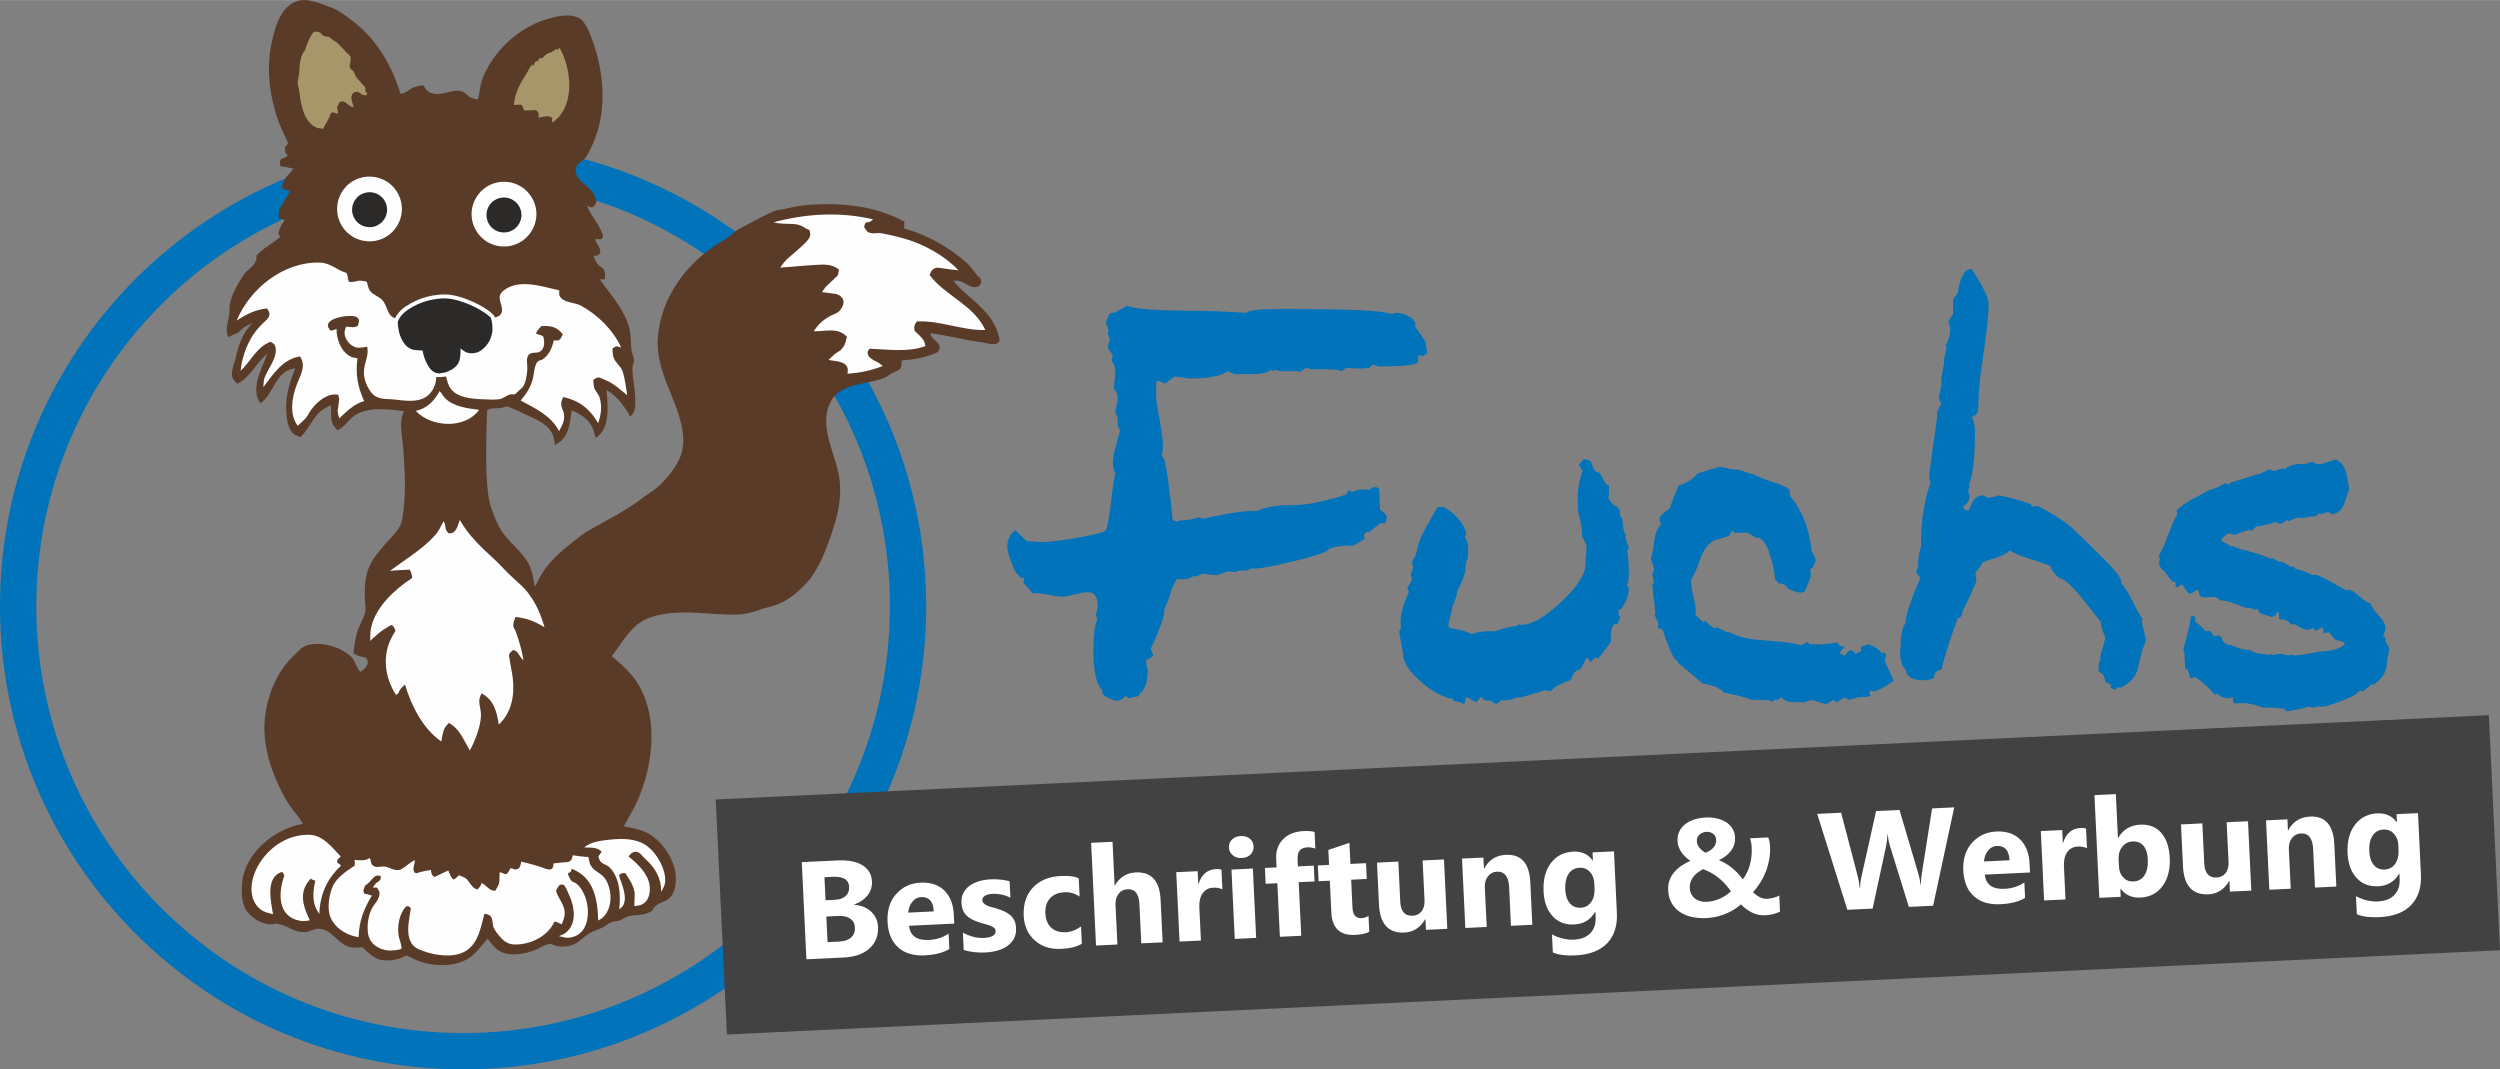
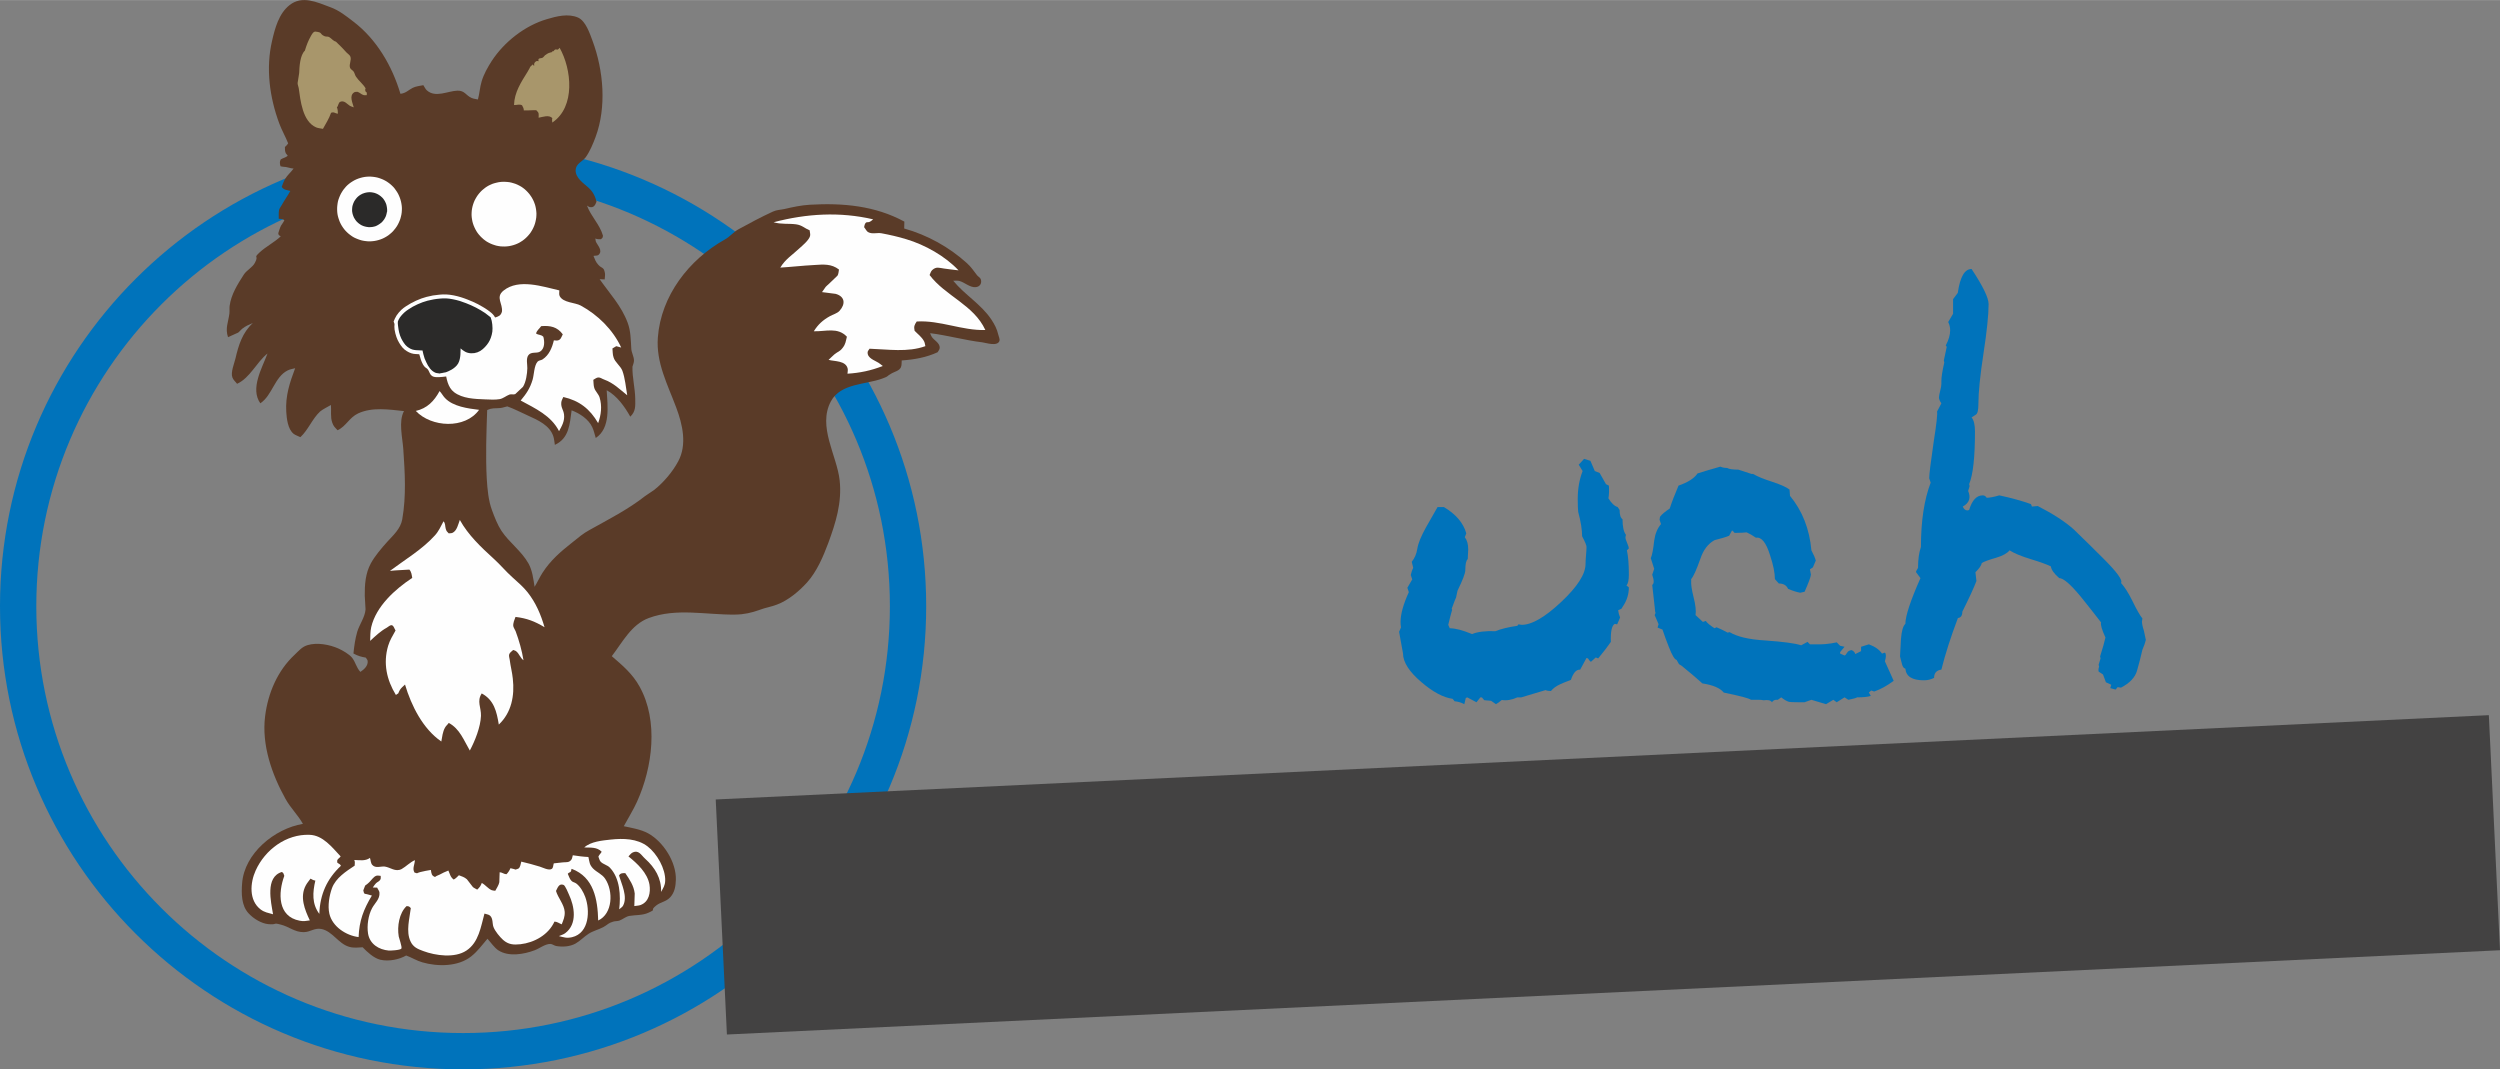
<svg xmlns="http://www.w3.org/2000/svg" xml:space="preserve" width="7.38cm" height="3.157cm" version="1.1" style="shape-rendering:geometricPrecision; text-rendering:geometricPrecision; image-rendering:optimizeQuality; fill-rule:evenodd; clip-rule:evenodd" viewBox="0 0 73751 31544">
  <rect x="0" y="0" width="73751" height="31544" fill="#808080" stroke="none" />
  <defs>
    <style type="text/css">
   
    .str0 {stroke:#2B2A29;stroke-width:76.148}
    .fil4 {fill:#FEFEFE}
    .fil1 {fill:#434242}
    .fil5 {fill:#2B2A29}
    .fil3 {fill:#A8966B}
    .fil2 {fill:#5A3B28}
    .fil0 {fill:#0073BB;fill-rule:nonzero}
    .fil6 {fill:white;fill-rule:nonzero}
   
  </style>
  </defs>
  <g id="Ebene_x0020_1">
    <path class="fil0" d="M13662 4221c3772,0 7187,1529 9659,4001 2473,2472 4002,5888 4002,9660 0,3773 -1529,7188 -4002,9661 -2472,2472 -5887,4001 -9659,4001 -3773,0 -7188,-1529 -9660,-4001 -2473,-2473 -4002,-5888 -4002,-9661 0,-3772 1529,-7188 4002,-9660 2472,-2472 5887,-4001 9660,-4001zm8903 4758c-2279,-2278 -5427,-3687 -8903,-3687 -3477,0 -6625,1409 -8903,3687 -2278,2279 -3688,5427 -3688,8903 0,3477 1410,6625 3688,8903 2278,2279 5426,3688 8903,3688 3476,0 6624,-1409 8903,-3688 2278,-2278 3687,-5426 3687,-8903 0,-3476 -1409,-6624 -3687,-8903z" />
    <polygon class="fil1" points="21114,23582 73422,21095 73751,28030 21444,30516 " />
    <path class="fil2" d="M28120 8279c60,3 124,-9 183,7 156,40 316,206 492,181 122,-16 178,-125 137,-235 -17,-47 -73,-71 -108,-114 -97,-126 -181,-252 -302,-360 -525,-474 -1163,-827 -1848,-1020l5 -203c-866,-470 -1817,-554 -2787,-498 -260,16 -495,67 -744,125 -136,30 -223,21 -353,80 -340,157 -683,339 -1013,521 -139,76 -260,225 -398,299 -1062,595 -1884,1661 -1977,2889 -57,748 290,1392 542,2070 184,489 327,1092 58,1587 -164,308 -434,626 -709,843 0,0 -264,178 -264,178 -500,395 -1084,691 -1639,1001 -186,99 -348,237 -510,368 -337,265 -644,528 -879,894 -86,133 -152,282 -235,416 -39,-234 -63,-475 -180,-687 -207,-370 -571,-620 -800,-967 -111,-168 -207,-413 -275,-600 -108,-285 -137,-628 -156,-928 -37,-673 -11,-1359 12,-2031 153,-72 222,-44 391,-61 69,-7 136,-35 203,-48 214,76 412,185 620,276 276,126 626,279 735,599 30,84 31,174 48,260 420,-193 439,-610 494,-1018 233,86 503,260 611,501 48,97 66,211 101,314 443,-291 349,-948 323,-1409 304,166 529,481 696,780 161,-155 149,-308 146,-531 -6,-320 -90,-627 -82,-942 16,-63 46,-122 45,-185 -3,-122 -76,-234 -80,-354 -16,-259 -14,-510 -107,-760 -185,-497 -527,-856 -826,-1283l149 6c2,-63 17,-123 7,-187 -37,-191 -79,-117 -195,-244 -80,-86 -99,-158 -143,-262 52,-13 114,2 152,-33 133,-125 -36,-283 -82,-389 -11,-31 -8,-62 -15,-92 56,27 105,20 165,22 44,-41 57,-42 59,-108 -98,-336 -350,-559 -471,-885 27,16 48,34 74,42 128,35 176,-66 208,-161 -47,-174 -108,-291 -242,-414 -144,-128 -378,-282 -375,-509 8,-198 191,-247 292,-376 123,-164 226,-414 296,-603 330,-886 236,-1968 -91,-2845 -79,-211 -200,-579 -422,-679 -290,-129 -638,-40 -923,46 -649,190 -1262,672 -1630,1238 -114,178 -236,394 -295,599 -53,174 -60,356 -109,532 -62,-15 -127,-18 -186,-45 -172,-74 -200,-220 -416,-215 -284,7 -651,222 -906,-11 -43,-39 -68,-99 -102,-151 -98,18 -229,35 -318,81 -137,73 -195,154 -358,174 -243,-821 -702,-1607 -1387,-2130 -226,-173 -420,-331 -687,-428 -392,-147 -829,-351 -1198,-58 -315,248 -430,683 -515,1054 -188,807 -74,1669 215,2443 74,198 182,383 260,581 -23,38 -60,77 -96,107 -2,61 0,131 28,187 16,25 43,45 54,73 -59,54 -137,62 -205,106 -37,64 -28,133 -7,202 53,16 110,16 164,23 79,13 141,42 222,44 -79,112 -182,192 -250,307 -45,75 -71,155 -100,234 54,90 157,93 253,121 -78,144 -174,271 -252,415 -27,50 -66,93 -80,146 -16,84 -6,171 -9,259 46,1 135,9 166,42 -24,56 -65,109 -99,161 -31,57 -61,165 -80,221 -2,53 25,68 73,94 -192,180 -435,299 -627,477 -202,190 -3,59 -139,309 -66,129 -242,215 -323,341 -182,283 -376,587 -420,928 -8,73 2,146 -6,220 -33,263 -130,435 -41,700 0,0 300,-135 300,-135 42,-31 72,-77 114,-110 116,-90 176,-109 318,-172 -311,289 -421,651 -514,1052 -34,141 -145,406 -90,552 25,74 92,125 139,189 386,-177 567,-629 898,-894 -160,431 -519,1035 -212,1469 354,-236 418,-773 804,-969 70,-36 149,-45 223,-66 -162,434 -289,812 -262,1284 13,199 43,511 218,652 58,44 132,64 199,98 237,-221 346,-537 580,-756 55,-52 271,-165 321,-193 14,172 -20,352 38,519 39,115 80,141 158,226 249,-114 346,-376 607,-497 418,-193 909,-114 1352,-68 -167,306 -43,784 -20,1127 47,692 90,1374 -31,2066 -50,281 -263,465 -446,667 -163,181 -367,421 -481,633 -159,291 -183,629 -179,953 0,0 23,407 23,407 -18,227 -177,437 -244,653 -62,214 -91,425 -113,645 126,69 222,98 365,122 17,32 47,59 54,93 20,145 -108,259 -215,328 -121,-131 -139,-283 -244,-418 -84,-103 -277,-215 -399,-270 -262,-118 -634,-188 -917,-101 -164,49 -261,172 -379,283 -505,470 -787,1133 -871,1814 -106,847 199,1714 602,2439 144,262 372,481 513,736 -833,139 -1726,868 -1793,1749 -23,298 -26,663 194,894 138,150 374,297 578,315 282,24 118,-53 369,14 240,58 412,227 676,222 202,-1 311,-132 522,-93 325,65 500,432 813,524 137,43 264,22 403,15 133,138 328,321 523,369 248,55 549,-4 761,-126 165,60 308,153 475,201 450,132 1061,132 1444,-175 186,-147 327,-341 479,-520 94,102 206,269 322,342 303,197 756,117 1069,-2 139,-51 316,-191 468,-187 57,3 108,49 165,61 189,33 407,21 574,-72 142,-81 247,-198 379,-284 135,-91 309,-128 448,-205 136,-76 131,-113 284,-158 61,-19 126,-9 185,-31 103,-39 191,-122 298,-138 188,-32 380,-11 558,-94 268,-122 11,-39 229,-213 137,-108 289,-107 414,-244 131,-145 159,-324 165,-513 16,-520 -368,-1125 -822,-1374 -217,-116 -479,-157 -714,-208 129,-241 281,-478 392,-726 457,-1013 638,-2380 73,-3394 -209,-378 -499,-619 -819,-896 311,-404 577,-935 1088,-1124 821,-307 1704,-90 2552,-103 255,-1 488,-54 724,-140 164,-63 342,-90 504,-153 328,-120 655,-393 889,-651 292,-325 477,-761 627,-1161 224,-607 409,-1200 338,-1855 -82,-739 -657,-1591 -257,-2334 290,-535 1029,-486 1518,-670 217,-79 86,-48 281,-156 86,-48 219,-73 265,-176 27,-61 18,-136 24,-201 368,-25 726,-88 1060,-243 22,-41 59,-80 61,-129 6,-143 -163,-220 -231,-319 -24,-34 -37,-76 -52,-114 520,65 1023,209 1543,271 103,13 438,128 500,-38 21,-57 -18,-124 -32,-187 -38,-168 -109,-303 -205,-449 -306,-457 -786,-727 -1125,-1144z" />
-     <path class="fil0" d="M70023 20197l-72 -15c-95,106 -186,177 -273,216l-42 -29 -44 14c-47,87 -246,194 -596,323 -349,130 -553,170 -610,123 -67,47 -167,52 -301,14 -68,38 -283,86 -647,143l-43 -86 -86 0c-230,-26 -412,-35 -546,-26 -277,-115 -550,-156 -818,-120l-72 -40 0 -158 -101 43c-162,0 -282,-48 -359,-144l-86 43c-115,-172 -306,-349 -574,-531l-115 43 -29 -14 -71 -244 -72 -29 -29 -503 -29 -43c10,-57 53,-230 130,-517 67,-249 95,-407 86,-474l100 -14 29 14 14 173 72 28 230 230 143 0c29,57 67,110 115,158l58 -29c48,0 88,10 122,29 33,19 50,53 50,101 48,95 139,148 273,158 182,86 369,134 560,143 38,38 124,72 258,101 106,9 206,24 302,43 29,-29 62,-29 100,0 87,-10 163,-24 230,-43l216 57 100 -29c58,19 86,29 86,29 106,0 264,-21 474,-65 211,-43 362,-64 453,-64 91,0 203,-24 337,-72 134,-48 211,-105 230,-172 -105,-48 -201,-77 -287,-86l-173 -216c-47,-9 -105,0 -172,29l0 -129 -57 -58 -173 115 -57 -86c-19,0 -50,7 -94,21 -43,15 -74,22 -93,22 -86,0 -215,-57 -388,-172l-86 28c-86,-124 -205,-177 -359,-157l-14 -216 -43 0 -58 101 -100 43 -359 -115 -72 -129 -72 28 -143 -57 -72 14c-38,-9 -173,-57 -402,-143 -173,-67 -302,-96 -388,-87l-144 -100c-306,0 -421,5 -344,14 -106,-9 -163,-81 -173,-215l-43 -15c-66,48 -129,87 -186,115l-58 -14c-48,-38 -105,-120 -172,-244l-29 -15 -158 87 -28 -29 0 -129 -29 0c-58,0 -120,-55 -187,-166 -67,-109 -124,-174 -172,-193l-86 -115c-19,-67 -15,-134 14,-201l-43 -86c86,-134 182,-345 287,-632 105,-288 196,-493 273,-618l-29 -100c105,-106 259,-216 460,-330 172,-87 340,-178 502,-273 125,-20 283,-87 474,-201l115 43 43 -58 776 -244 43 0 345 -158c38,38 81,58 129,58 19,0 72,-20 158,-58 76,-19 134,-19 172,0 67,-101 249,-153 546,-153 38,0 119,-19 244,-62 67,47 129,72 186,72 58,0 151,-22 280,-65 130,-43 209,-69 237,-79 163,96 259,225 288,387 19,29 52,192 100,489 -48,153 -103,309 -165,467 -62,158 -180,251 -352,280l-100 -72 -216 72 -57 -29 -101 86c-105,0 -234,19 -387,58l-115 -29c-96,29 -192,67 -288,115l-57 -29 -187 115 -158 -58c-114,39 -277,82 -488,130l-29 -29c-57,38 -119,91 -186,158l-58 -29c-124,29 -268,77 -430,144l-202 -43c-57,38 -124,95 -200,172l0 43 287 172 57 -14c48,38 213,93 495,165 283,72 482,141 597,208l71 -14 216 115 57 -14 287 158 72 -15 43 72c124,19 297,81 517,187l58 -15c66,0 220,67 459,201 287,163 440,249 460,259l71 -15c77,0 187,65 331,194 143,129 253,199 330,209 10,76 84,189 223,337 138,148 208,275 208,381 0,76 -24,157 -72,244 67,9 91,62 72,158 38,47 77,115 115,201 0,48 -12,122 -36,222 -24,101 -36,175 -36,223 0,239 -129,450 -388,632z" />
    <path class="fil0" d="M63303 18876c-20,86 -53,181 -101,287 -48,210 -100,416 -158,617 -57,201 -215,369 -474,503l-100 -15 -58 72 -158 -43 29 -100 -158 -72 -86 -230 -129 -86c-10,-48 -5,-96 14,-144l-14 -57 57 -187 -14 -57c76,-239 129,-426 158,-560 -106,-230 -149,-378 -129,-445 -192,-249 -388,-498 -589,-747 -307,-374 -522,-560 -646,-560 -154,-134 -235,-249 -245,-345 -115,-57 -313,-129 -596,-215 -282,-86 -490,-173 -624,-259 -67,86 -197,158 -388,216 -230,67 -373,119 -431,158 -10,67 -72,158 -187,272l29 259c-76,201 -215,503 -416,905 0,115 -43,177 -130,186 -210,556 -373,1063 -488,1523 -143,19 -215,100 -215,244 -96,48 -196,71 -302,71 -344,0 -526,-114 -545,-344 -48,-10 -82,-55 -101,-137 -19,-81 -38,-155 -57,-222 9,-173 19,-345 28,-517 19,-240 63,-388 130,-445 0,-230 148,-680 445,-1350l-129 -173 0 -28 57 -101c0,-249 29,-455 86,-617 0,-766 96,-1398 287,-1896 -28,-86 -43,-129 -43,-129 0,-115 43,-469 130,-1063 86,-545 119,-847 100,-904l129 -245c-48,-67 -71,-124 -71,-172 0,-38 12,-103 35,-194 24,-91 36,-160 36,-208 0,-19 0,-48 0,-86 0,-115 29,-297 86,-546l-14 -57 86 -402 -28 -43c86,-163 129,-311 129,-446 0,-86 -19,-167 -58,-244l144 -244 0 -431 139 -186c67,-469 201,-704 407,-704 335,507 502,852 502,1034 0,316 -50,802 -151,1458 -100,655 -150,1151 -150,1486 0,182 -24,287 -72,316l-129 86c67,77 100,215 100,416 0,757 -57,1274 -172,1551l14 58 -43 143c86,201 34,355 -158,460 29,77 77,115 144,115l43 -15c86,-287 220,-430 402,-430 48,0 86,23 115,71 86,0 210,-23 373,-71 354,76 666,162 934,258l28 72 173 -15c450,230 804,460 1062,690 297,287 589,574 876,861 402,402 575,642 517,718 105,115 216,288 330,517 125,259 225,436 302,532l-14 86c0,67 19,158 57,273 29,143 48,234 58,273z" />
    <path class="fil0" d="M55864 20082c-191,143 -383,249 -574,316l-87 -29 -71 57 57 101c-86,29 -220,43 -402,43 -29,19 -115,43 -259,72l-114 -72 -230 144 -101 -72 -215 129 -431 -129 -201 72 -187 0c-153,0 -244,-5 -273,-12 -67,-19 -143,-62 -229,-132l-101 72 -43 0c-57,0 -100,24 -129,72 -38,-58 -120,-77 -244,-58 -39,-9 -86,-14 -144,-14 -67,0 -143,0 -230,0 -67,-48 -335,-117 -804,-213 -105,-132 -316,-223 -632,-271 -143,-131 -349,-306 -617,-524l-72 -43 -72 -127c-57,-9 -134,-139 -229,-385 -68,-170 -130,-340 -187,-510l-144 -57 29 -101 -115 -268 29 -72 0 15 -15 -43 -14 -144 -72 -646c29,-19 43,-53 43,-101 0,-48 -14,-115 -43,-201l58 -172 -101 -316c38,-77 72,-249 101,-517 28,-201 95,-364 201,-488l-43 -129 14 -87c48,-67 144,-148 287,-244 58,-182 144,-406 259,-675 277,-96 464,-215 560,-359 143,-47 368,-114 675,-201 57,27 124,39 201,39 48,33 158,50 330,50l388 127 43 0c134,76 321,153 560,229 239,77 412,154 517,230l14 187c364,440 575,976 632,1608 67,125 110,225 129,302l-86 201 -86 57 29 158c-10,77 -72,244 -187,503l-129 29c-106,-19 -225,-58 -359,-115 -48,-106 -139,-158 -273,-158l-115 -129c0,-182 -48,-417 -143,-704 -115,-374 -254,-546 -417,-517 -96,-67 -187,-120 -273,-158 -86,9 -182,14 -287,14l-72 0c-29,-38 -52,-62 -72,-71l-86 157c-95,39 -239,82 -431,130 -191,105 -330,287 -416,545 -115,326 -206,527 -273,604l0 43c-9,105 15,270 72,495 57,225 76,400 57,524l216 201 86 -29c38,58 124,130 258,216l58 -29c76,29 186,82 330,158l57 -14c221,134 565,215 1034,244 546,38 905,86 1077,144l187 -101 72 72 144 0c210,9 426,-10 646,-58l100 101c77,19 120,29 130,29l-130 158 0 43 130 57 28 -14 72 -101c38,-29 77,-43 115,-43 57,29 91,67 101,115l172 -86 0 -129 230 -72c182,67 311,158 387,273l86 -29c39,38 39,124 0,258l259 575z" />
    <path class="fil0" d="M48052 16176l-58 57c39,173 58,412 58,718 0,163 -24,268 -72,316l72 58c0,201 -58,387 -175,560l-45 72 -96 43c10,76 29,148 58,215l-87 201 -71 -14c-87,48 -125,225 -115,531 -77,115 -201,278 -374,488l-72 -29 -143 130c-29,-19 -57,-53 -86,-101l-43 -14 -187 345 -14 0c-106,0 -192,100 -259,301 -172,67 -278,110 -316,129 -124,58 -215,125 -273,201 -67,0 -120,-9 -158,-28 -162,47 -402,119 -718,215l-115 0c-162,74 -315,101 -459,77 -67,57 -125,98 -172,124l-144 -100 -201 -17 -72 -84 -43 0 -115 144 -273 -144 -43 19 -43 182c-86,-48 -182,-76 -287,-86l-57 -72c-278,-38 -584,-203 -919,-490 -364,-309 -546,-594 -546,-853 0,-9 -38,-222 -115,-634l57 -131c-9,-48 -14,-101 -14,-158 0,-230 81,-524 244,-881l-43 -129 144 -247 -44 -129c20,-86 44,-158 72,-216l-43 -174c86,-106 142,-235 165,-388 24,-156 108,-361 252,-622 115,-201 230,-405 345,-606l186 0c354,211 575,469 661,776l-43 115c67,86 100,205 100,359 0,9 -5,105 -14,287 -48,38 -72,148 -72,330 0,86 -77,287 -230,603 0,10 -14,77 -43,201 -10,10 -52,120 -129,331l14 28c-29,96 -67,244 -115,445l44 101c162,0 382,57 660,172 153,-67 383,-96 689,-86 163,-67 378,-120 646,-158l29 -43 101 14c296,0 684,-225 1163,-675 479,-450 718,-823 718,-1120 0,-57 5,-141 14,-251 10,-110 15,-194 15,-251 0,-48 -43,-153 -130,-316 0,-192 -38,-431 -115,-718 -9,-67 -14,-196 -14,-388 0,-297 48,-569 144,-818l-115 -187 158 -172 187 57 129 302 143 57 187 330 86 43c10,153 5,278 -14,374 86,143 177,229 273,258l57 86c0,144 29,235 86,273 0,220 34,374 101,460l-15 72c0,38 17,95 51,172 33,76 50,129 50,158z" />
-     <path class="fil0" d="M33204 20527c-87,96 -168,144 -245,144 -67,0 -165,-34 -294,-101 -129,-67 -175,-134 -136,-201 -182,-163 -273,-550 -273,-1163 0,-450 38,-766 115,-948l-44 -100c39,-182 58,-273 58,-273 0,-278 -96,-417 -287,-417 -86,0 -213,22 -381,65 -167,43 -294,65 -381,65 -85,0 -227,-20 -423,-58 -196,-38 -347,-53 -452,-43l-273 -316 29 -115c-29,-19 -67,-29 -115,-29 -29,-47 -77,-100 -144,-158 -163,-373 -244,-622 -244,-746 0,-192 67,-350 201,-474l43 -14 330 315c278,20 422,29 431,29 201,0 543,-41 1027,-122 483,-81 778,-156 883,-222 57,-192 108,-482 151,-869 43,-388 84,-663 122,-826 -48,-86 -72,-182 -72,-287 0,-134 29,-297 86,-489 38,-162 82,-325 130,-488 -32,-38 -56,-86 -72,-143 0,-86 0,-139 0,-158 0,-67 -24,-139 -72,-216 0,-38 12,-107 36,-208 24,-100 36,-175 36,-223 0,-95 -39,-191 -115,-287 29,-287 43,-450 43,-488 0,-124 -38,-235 -115,-330l43 -144 -144 -230c0,-86 20,-167 58,-244l-72 -186c19,-20 29,-48 29,-87 0,-57 -29,-134 -86,-229l115 -259c38,-28 86,-38 143,-28l388 -216c124,105 881,158 2269,158 153,0 565,19 1235,58 96,-77 445,-115 1048,-115 1991,0 3073,52 3245,157 87,-28 130,-42 130,-42 124,0 256,38 395,117 139,76 194,172 165,289l301 436c10,77 29,189 58,335 -39,48 -86,81 -144,100l-100 -28 -15 0c-9,38 -14,100 -14,186 0,87 -297,134 -893,144l-287 0 -144 -57 -115 100c-133,29 -356,29 -662,0 -58,19 -106,53 -144,101 -67,-38 -206,-58 -416,-58 -144,0 -293,0 -448,0 -77,-9 -139,-24 -187,-43l-186 115c-67,-19 -182,-24 -345,-14 -163,9 -287,-5 -373,-43 -58,47 -106,47 -144,0 -117,86 -285,129 -505,129 -392,0 -584,0 -574,0l-187 -86c-213,143 -587,215 -1123,215 0,0 -153,-19 -462,-57l-258 201c-86,-19 -153,-48 -201,-87l-72 58 0 316c-9,115 22,364 93,747 72,383 108,651 108,804 0,115 -14,206 -43,273 29,57 58,105 86,143 77,307 158,900 244,1781l130 43 115 -43c95,19 277,-10 545,-86l101 43c775,-173 1316,-249 1622,-230 192,-115 541,-172 1049,-172 402,0 924,-106 1565,-316 19,-77 48,-115 86,-115l86 43c163,-77 331,-96 503,-57 48,-58 115,-87 201,-87l86 44 29 631c57,19 124,82 201,187l-43 215 -158 -14 -302 259c-115,-10 -172,33 -172,129 0,29 10,52 29,72l-331 201c-402,0 -656,43 -761,129 -28,67 -380,182 -1055,345 -675,162 -1075,229 -1199,201l-158 71 -172 -14 -173 57c-96,-19 -143,-28 -143,-28 -48,0 -177,38 -388,115l-431 -43 -172 86 -72 -29c-77,86 -239,120 -488,101 -77,95 -144,239 -201,430 -67,221 -125,369 -173,446 19,172 -115,564 -402,1177 48,134 72,201 72,201 0,29 -67,72 -201,129 -19,87 -5,177 43,273 -9,393 -96,637 -258,733l0 57 -302 72 -100 -72z" />
    <g id="_2605887714368">
      <path class="fil3" d="M16509 1407c-18,16 -29,41 -56,53 -24,8 -50,-14 -72,-2 -26,7 -35,40 -60,53 -9,2 -26,-11 -37,-2 -3,2 13,13 18,20 -117,32 -119,24 -225,100 -25,23 -43,56 -73,72 -35,19 -84,7 -113,34 -16,17 -2,48 -3,71 -58,-27 -111,12 -130,71 -7,19 13,49 -2,58 -16,7 -25,-26 -37,-39 -135,126 -29,14 -155,218 -190,307 -389,603 -400,982 84,3 161,-34 237,7 25,49 54,95 52,152 125,4 243,-11 368,-6 86,85 72,92 68,221 126,-22 303,-96 408,14 -21,19 -4,89 -5,129 691,-463 573,-1575 217,-2206z" />
      <path class="fil3" d="M10786 2604c-79,-134 -200,-218 -283,-343 -32,-45 -39,-105 -70,-151 -28,-41 -89,-64 -107,-113 -36,-106 51,-228 10,-330 -19,-49 -71,-77 -107,-114 -104,-114 -207,-223 -320,-327 -77,-17 -129,-95 -199,-135 -38,-22 -88,-7 -129,-23 -171,-71 -45,-112 -271,-138 -69,-7 -111,86 -136,126 -82,144 -133,278 -180,436 -142,132 -162,472 -168,660 -1,10 -46,291 -46,293 -2,51 24,100 32,150 52,365 111,987 515,1161 65,26 135,29 200,43 88,-163 180,-299 239,-473 86,-39 123,22 202,25 1,-41 -6,-157 -31,-184 47,-44 41,-137 98,-165 123,-56 211,74 290,120 37,18 75,29 111,43 -34,-135 -144,-345 14,-444 28,-18 61,-10 93,-15 71,19 116,80 182,96 28,11 61,2 93,3 1,-25 7,-47 3,-72 -6,-17 -32,-22 -37,-39 -14,-30 -13,-63 2,-90z" />
    </g>
    <g id="_2605887721376">
      <path class="fil4" d="M12968 11534c-159,295 -367,511 -702,586 458,488 1455,542 1867,-32 -325,-40 -766,-95 -1005,-348 -60,-61 -100,-144 -160,-206z" />
      <path class="fil4" d="M15825 6353c0,-21 0,-43 0,-63 -1,-21 -3,-42 -5,-63 -2,-21 -5,-42 -8,-63 -4,-21 -8,-41 -12,-62 -4,-20 -9,-40 -15,-60 -6,-20 -13,-40 -21,-59 -7,-19 -15,-38 -23,-57 -9,-19 -18,-37 -28,-56 -10,-18 -20,-37 -31,-55 -10,-18 -23,-34 -35,-51 -12,-17 -24,-34 -37,-50 -13,-16 -27,-32 -41,-47 -14,-16 -29,-30 -44,-45 -15,-15 -31,-29 -47,-43 -16,-13 -33,-26 -49,-38 -17,-12 -34,-24 -51,-35 -18,-11 -36,-21 -55,-31 -18,-10 -37,-20 -56,-28 -18,-9 -36,-17 -56,-24 -18,-7 -39,-13 -59,-19 -20,-7 -42,-13 -62,-18 -20,-5 -40,-9 -60,-13 -20,-3 -41,-6 -62,-7 -21,-2 -42,-3 -62,-4 -21,-1 -42,-1 -63,-1 -21,0 -42,1 -63,3 -21,1 -42,4 -63,8 -20,3 -41,8 -61,13 -20,4 -40,9 -60,15 -20,5 -40,11 -59,18 -20,8 -39,16 -59,25 -18,8 -37,17 -56,26 -18,10 -36,20 -54,31 -18,11 -35,23 -52,35 -17,12 -33,25 -49,39 -16,13 -33,26 -48,40 -16,15 -31,29 -45,45 -14,15 -28,31 -41,47 -13,15 -26,31 -38,48 -12,17 -24,35 -35,53 -11,17 -21,35 -31,53 -10,18 -20,37 -29,55 -9,19 -17,38 -24,58 -8,19 -14,39 -20,58 -6,20 -12,40 -17,61 -5,20 -10,42 -13,62 -5,21 -7,42 -9,62 -2,21 -3,42 -4,63 0,21 -2,41 -1,62 0,21 1,42 4,63 2,21 5,42 9,62 3,20 7,40 11,61 5,20 10,40 16,60 6,20 12,39 20,59 8,19 16,38 24,57 9,19 18,38 27,56 10,19 20,38 31,56 11,18 22,35 34,52 12,16 25,33 38,49 13,16 26,32 41,47 14,15 30,30 45,45 15,15 30,29 46,42 16,13 32,26 49,38 17,13 34,25 51,36 18,12 36,22 55,31 18,10 37,19 56,28 19,8 38,16 58,24 19,7 38,14 59,20 19,6 39,13 59,18 21,5 41,8 62,12 21,4 42,7 62,9 21,2 42,2 63,3 21,1 42,1 63,1 21,-1 41,-2 62,-4 20,-2 40,-4 61,-7 21,-3 42,-8 63,-13 21,-5 42,-10 61,-16 20,-5 39,-12 58,-19 19,-8 38,-15 57,-23 19,-8 38,-17 57,-27 18,-10 36,-21 53,-32 18,-11 36,-22 53,-34 17,-12 34,-25 50,-39 16,-13 32,-27 47,-41 15,-14 30,-29 44,-44 15,-15 28,-30 41,-46 14,-16 27,-32 40,-49 12,-17 23,-36 34,-53 11,-18 22,-36 32,-54 11,-18 19,-37 28,-56 9,-18 18,-37 25,-57 8,-19 14,-39 20,-58 6,-20 11,-40 16,-60 5,-20 10,-41 13,-61 4,-21 7,-42 10,-63 2,-20 3,-41 4,-62 1,-20 1,-42 1,-62l0 63z" />
      <path class="fil4" d="M11856 6200c0,-21 0,-42 0,-63 -1,-21 -2,-42 -4,-63 -2,-21 -5,-42 -9,-63 -3,-21 -7,-41 -12,-61 -4,-21 -9,-40 -16,-60 -6,-20 -13,-40 -20,-60 -8,-19 -15,-38 -23,-56 -8,-19 -17,-38 -26,-56 -10,-20 -21,-39 -33,-57 -11,-18 -23,-34 -35,-51 -12,-17 -23,-34 -36,-51 -12,-17 -26,-32 -40,-47 -14,-14 -29,-28 -44,-43 -16,-14 -31,-29 -47,-42 -16,-14 -33,-26 -50,-38 -17,-13 -34,-25 -52,-36 -17,-11 -36,-21 -54,-31 -18,-10 -37,-20 -56,-28 -18,-9 -38,-16 -57,-23 -20,-8 -39,-15 -59,-21 -20,-7 -39,-12 -60,-17 -20,-5 -42,-9 -63,-12 -20,-4 -40,-6 -61,-8 -21,-3 -42,-5 -63,-5 -21,-1 -42,-1 -63,0 -21,0 -41,1 -62,3 -20,2 -41,4 -62,8 -20,3 -40,7 -60,12 -20,5 -40,10 -60,16 -20,6 -40,12 -59,19 -20,7 -40,15 -60,24 -19,8 -38,17 -56,27 -18,9 -35,20 -53,31 -17,11 -35,22 -53,34 -17,12 -35,26 -51,38 -17,14 -32,27 -47,40 -15,14 -30,28 -44,44 -14,15 -27,32 -40,48 -13,16 -27,31 -39,48 -12,17 -24,35 -35,54 -11,18 -22,36 -32,54 -10,18 -18,36 -27,55 -8,18 -16,38 -24,57 -8,20 -15,39 -22,59 -6,20 -12,40 -17,60 -4,21 -8,41 -11,62 -3,21 -6,42 -8,63 -2,20 -4,41 -5,62 -1,21 0,42 0,63 1,20 2,42 3,62 2,20 4,40 7,60 3,21 7,42 12,62 5,21 11,40 17,60 7,20 14,40 20,60 7,19 14,38 22,57 9,19 19,38 28,57 10,18 20,37 31,55 11,18 23,35 35,52 12,17 24,33 37,50 12,16 26,31 40,46 14,15 28,30 44,44 15,15 31,30 48,43 17,14 34,26 50,38 17,12 33,24 50,36 17,11 36,22 54,32 19,9 39,18 58,27 19,8 38,16 57,23 20,8 39,15 59,21 20,6 39,12 59,17 21,5 41,9 62,12 20,4 40,7 61,8 21,3 42,5 63,6 21,1 42,0 63,0 20,-1 40,-2 61,-4 22,-2 43,-4 64,-8 21,-3 41,-7 61,-12 20,-5 40,-10 60,-16 20,-6 40,-12 59,-19 20,-7 39,-15 58,-23 19,-9 38,-18 57,-28 18,-10 36,-20 54,-31 18,-11 36,-22 53,-34 17,-12 33,-25 49,-39 17,-13 33,-27 48,-41 15,-14 30,-28 44,-43 14,-16 26,-31 39,-47 13,-16 27,-32 39,-49 13,-17 26,-35 37,-53 11,-18 21,-36 31,-54 9,-18 18,-37 27,-55 8,-19 17,-39 25,-58 8,-19 14,-39 21,-59 5,-20 11,-40 16,-61 5,-20 10,-39 13,-59 4,-20 6,-41 9,-62 2,-21 3,-42 4,-62 1,-21 1,-42 1,-63l0 63z" />
      <path class="fil4" d="M12343 10446c-19,-1 -52,-2 -89,-5 -36,-2 -75,-7 -118,-21 -43,-13 -91,-36 -136,-64 -44,-27 -86,-60 -124,-103 -38,-43 -73,-96 -103,-146 -29,-51 -55,-99 -78,-167 -24,-67 -45,-153 -55,-219 -9,-66 -5,-111 -3,-136 2,-25 1,-30 -3,-43 -5,-14 -14,-37 -18,-48l-4 -12c24,-59 48,-118 87,-178 39,-60 92,-120 140,-166 49,-45 92,-75 138,-106 46,-30 95,-60 145,-88 49,-27 99,-52 151,-76 52,-24 107,-47 158,-65 51,-18 96,-32 152,-47 56,-14 123,-30 189,-42 65,-11 130,-18 195,-24 65,-6 131,-10 200,-6 68,3 140,13 214,27 73,15 149,33 218,55 70,21 134,46 192,68 58,23 110,44 160,66 50,22 99,45 146,70 47,24 91,51 137,77 45,26 91,53 150,95 167,120 252,196 267,416 2,68 -2,160 -9,228 -8,69 -31,151 -55,218 -24,66 -48,115 -79,164 -31,49 -70,97 -118,147 -48,49 -104,99 -167,137 -63,38 -134,65 -213,77 -80,11 -168,9 -221,1 -54,-8 -74,-20 -83,-26l-10 -7c-12,103 -23,205 -77,292 -54,87 -150,159 -233,210 -84,50 -156,77 -191,91l-36 14c-142,17 -285,33 -369,6 -83,-26 -108,-96 -128,-140 -19,-45 -35,-65 -45,-78 -9,-12 -14,-17 -25,-25 -12,-7 -29,-17 -49,-35 -19,-16 -40,-40 -63,-79 -22,-38 -45,-91 -63,-140 -17,-49 -29,-95 -36,-122 -7,-27 -8,-35 -11,-39 -3,-4 -24,-6 -27,-6z" />
-       <path class="fil4" d="M12493 10299c-123,-5 -253,5 -369,-48 -187,-86 -301,-359 -331,-547 -13,-68 10,-138 -15,-204 -58,-157 -150,-83 -249,-191 -105,-110 -131,-307 -228,-433 -105,-134 -275,-159 -378,-289 -59,-73 -79,-191 -101,-279 -80,-16 -157,-39 -239,-28 -117,18 -173,56 -295,28 -29,-94 -23,-168 -68,-260 -284,-81 -463,-293 -784,-303 -1060,-35 -2063,760 -2454,1711 282,-188 554,-327 897,-359 24,51 69,96 70,150 2,137 -92,191 -176,270 -113,108 -219,228 -307,360 -203,314 -330,689 -368,1059 310,-288 464,-696 880,-856 43,30 103,48 126,93 148,325 -232,722 -312,1008 -19,75 -14,158 -24,238 300,-392 561,-820 1082,-908 195,295 4,558 -101,848 -138,371 -221,861 34,1200 0,0 225,-214 225,-214 75,-78 111,-186 179,-271 184,-243 474,-485 787,-434 11,49 31,98 32,146 0,0 -45,333 -45,333 5,75 30,148 47,221 231,-217 424,-419 736,-510 -195,-427 -261,-790 -199,-1264 -61,-12 -126,-15 -183,-40 -295,-133 -444,-532 -433,-827 -71,32 -108,52 -188,48 -23,-47 -72,-93 -70,-147 8,-204 433,-270 564,-279 84,-4 301,-29 349,103 19,58 -18,123 -25,185 -117,70 -224,30 -351,25 -17,60 -46,120 -44,185 2,203 204,430 410,437 88,2 174,-18 258,-30 55,254 -75,450 -95,698 -19,232 76,474 220,657 176,222 433,173 692,204 472,58 975,118 1178,-424 65,-174 49,-361 -55,-517 -122,-181 -105,-45 -198,-245 -22,-49 -67,-239 -81,-300z" />
      <path class="fil4" d="M18067 10277c0,0 113,-67 113,-67 0,0 146,40 146,40 -243,-525 -690,-965 -1195,-1239 -170,-92 -515,-79 -620,-278 -25,-49 -10,-114 -11,-169 -490,-111 -1194,-355 -1643,4 -252,198 -16,390 -50,626 -35,116 -94,137 -215,175 -60,21 -110,24 -150,52 19,113 51,236 43,352 -27,318 -343,705 -701,588 -94,-30 -156,-117 -235,-175 -9,249 33,501 -208,657 -62,44 -137,70 -205,105 35,215 71,474 258,618 250,191 614,202 915,213 124,4 296,17 425,-6 108,-16 196,-100 299,-137 52,-17 114,9 166,-12 0,0 228,-214 228,-214 90,-140 126,-389 129,-549 4,-103 -44,-288 32,-386 84,-110 236,-46 335,-101 155,-87 143,-302 106,-441 -67,-71 -140,-45 -215,-97 22,-92 96,-138 151,-217 270,-21 472,19 637,241 -39,74 -57,166 -152,181 -36,7 -73,-3 -111,-3 -51,213 -137,432 -332,561 -43,30 -112,27 -148,67 -105,117 -104,389 -147,532 -75,254 -185,416 -352,615 436,237 897,444 1132,903 87,-157 170,-300 147,-492 -19,-144 -95,-200 -81,-353 4,-57 37,-110 60,-162 472,108 786,352 1027,771 90,-246 119,-501 44,-755 -31,-103 -126,-182 -158,-282 -25,-79 -19,-162 -28,-241 49,-24 95,-69 148,-69 59,-4 111,41 165,59 289,107 452,279 687,466 -40,-231 -63,-506 -143,-724 -55,-143 -221,-252 -261,-397 -29,-83 -22,-173 -32,-260l0 0z" />
      <path class="fil4" d="M27423 8111c24,-51 37,-109 77,-146 120,-112 213,-63 352,-45 278,36 136,20 425,53 -394,-420 -992,-755 -1540,-918 -235,-73 -490,-130 -734,-176 -126,-22 -271,31 -383,-29 -61,-29 -86,-102 -128,-150 9,-32 9,-65 23,-91 47,-90 69,-33 151,-72 34,-16 62,-45 92,-69 -981,-229 -1967,-170 -2936,86 222,67 435,32 661,61 179,25 249,114 404,179 1,56 25,113 10,167 -33,122 -219,277 -309,358 -207,196 -419,321 -569,573 335,-20 663,-59 997,-76 277,-18 509,-41 734,133 -11,61 -12,129 -43,180 0,0 -228,218 -228,218 -162,153 -85,63 -229,268 0,0 403,52 403,52 277,79 294,300 114,500 -69,77 -198,109 -284,158 -206,114 -350,244 -475,445 351,12 700,-130 976,161 -37,141 -35,212 -124,327 -91,119 -133,103 -246,195 -60,52 -113,108 -171,161 185,49 507,19 564,258 11,50 -4,100 -6,150 370,-23 695,-92 1041,-227 -42,-32 -80,-67 -125,-95 -111,-72 -328,-133 -322,-306 -1,-42 38,-73 57,-109 545,18 1129,113 1647,-76 -12,-42 -14,-88 -32,-129 -61,-132 -190,-223 -286,-324 -26,-127 -7,-172 63,-274 689,-42 1338,272 2024,251 -342,-743 -1179,-1002 -1645,-1622z" />
      <path class="fil4" d="M13565 15336c-45,117 -84,321 -217,381 -35,15 -72,9 -111,15 -50,-54 -66,-59 -87,-134 -25,-84 -5,-154 -66,-222 -77,144 -143,295 -254,416 -375,415 -882,714 -1327,1047 189,-22 383,-23 573,-38 63,66 70,155 85,245 -505,334 -1065,835 -1210,1452 -28,123 -28,283 -31,406 155,-144 304,-287 491,-390 49,-28 100,-85 152,-71 57,20 71,104 106,154 -82,149 -171,289 -219,453 -151,511 -44,1004 229,1449 135,-94 31,-3 117,-146 34,-58 103,-115 152,-161 186,624 526,1305 1071,1680 22,-127 42,-290 106,-404 27,-55 81,-95 114,-144 325,174 442,510 621,815 154,-288 316,-693 329,-1023 8,-249 -130,-429 22,-662 362,194 441,533 504,919 375,-353 470,-854 413,-1355 -18,-184 -68,-368 -91,-556 -7,-54 -33,-112 -14,-166 20,-53 76,-83 116,-124 28,11 65,18 89,39 91,73 117,193 215,264 -46,-283 -130,-583 -232,-856 -20,-50 -57,-96 -69,-150 -11,-88 35,-192 65,-272 329,38 573,131 857,304 -110,-377 -256,-722 -502,-1033 -129,-163 -292,-299 -445,-439 -196,-174 -362,-378 -556,-552 -371,-338 -748,-693 -996,-1141l0 0z" />
      <path class="fil4" d="M17236 24998c185,7 378,-17 514,127 -33,59 -73,84 -97,144 22,51 30,110 68,150 74,78 200,97 273,177 298,316 320,823 273,1226 39,-37 92,-63 114,-108 143,-263 -45,-634 -119,-889 41,-75 109,-71 185,-69 126,186 252,370 278,601 0,0 -11,328 -12,370 62,-12 127,-10 184,-31 251,-94 300,-370 263,-602 -60,-346 -361,-625 -620,-832 37,-36 66,-83 112,-109 191,-99 262,72 381,178 290,261 482,576 470,978 64,-120 116,-187 121,-329 11,-355 -243,-801 -521,-1014 -307,-234 -723,-240 -1084,-201 -246,27 -593,57 -783,233z" />
      <path class="fil4" d="M9949 25444c2,-24 -6,-52 3,-75 13,-36 76,-70 97,-107 -254,-269 -523,-627 -920,-637 -683,-25 -1308,435 -1588,1055 -162,358 -205,878 148,1147 114,87 229,102 366,142 -60,-364 -239,-1099 261,-1248 51,31 52,57 71,115 -186,504 -199,1200 454,1323 114,23 190,7 299,-9 -152,-321 -303,-691 -118,-1035 39,-73 93,-131 138,-197 48,24 91,55 143,56 -81,350 -106,684 117,984 20,-571 220,-1028 637,-1419 -22,-55 -67,-56 -108,-95z" />
      <path class="fil4" d="M17358 25279c-154,-6 -309,-28 -460,-51 -14,41 -16,90 -40,126 -64,95 -145,75 -244,83 -191,19 -99,11 -277,30 -21,56 -11,131 -61,164 -84,57 -275,-45 -350,-67 -179,-54 -362,-106 -548,-148 -16,59 -27,163 -81,203 -27,16 -61,22 -92,32 -48,-24 -95,-24 -147,-41 -24,60 -69,133 -118,178 -76,-3 -126,-56 -200,-59 0,0 -10,294 -10,294 -11,76 -89,197 -119,253 -37,-4 -76,-6 -109,-19 -106,-46 -186,-159 -289,-212 -34,90 -61,128 -135,197 -44,-27 -92,-45 -128,-77 0,0 -176,-228 -176,-228 -77,-67 -148,-84 -236,-119 -47,44 -94,98 -154,127 -100,-75 -108,-161 -157,-266 -95,36 -173,75 -259,121 -46,24 -99,36 -134,69 -106,-39 -105,-100 -123,-208 -106,15 -213,40 -317,64 -143,37 -37,50 -166,13 -72,-120 9,-237 11,-366 -151,68 -256,187 -391,263 -186,95 -327,-50 -500,-74 -106,-13 -269,62 -366,-48 -47,-53 -44,-136 -68,-207 -137,99 -303,67 -463,61 27,55 15,107 12,168 -252,167 -555,360 -668,660 -81,223 -131,521 -79,755 90,390 502,648 863,692 17,-479 147,-819 392,-1225 0,0 -149,-41 -149,-41 -22,-8 -54,-2 -74,-21 -20,-25 -20,-63 -30,-92 96,-234 3,-76 173,-237 57,-51 127,-166 210,-193 39,-14 83,1 130,3 -1,30 6,62 -3,92 -28,72 -85,78 -134,124 -25,22 -76,97 -96,127l129 4c20,50 64,95 68,149 14,191 -138,308 -217,455 -115,212 -157,520 -120,753 52,308 316,474 614,500 25,2 339,-7 370,-61 25,-43 -72,-311 -79,-355 -50,-294 13,-693 231,-895 68,2 80,8 125,59 -36,305 -147,682 -10,977 77,172 210,228 377,289 360,135 929,216 1273,-14 367,-241 427,-710 533,-1091 56,21 124,23 166,62 91,82 62,238 100,334 47,126 185,290 283,380 158,140 309,149 512,128 410,-46 829,-280 1004,-668 81,3 133,49 214,81 51,-132 95,-220 88,-368 -16,-222 -196,-409 -257,-617 42,-73 82,-238 226,-177 47,20 142,248 155,281 165,349 256,870 -109,1142 -54,41 -125,58 -186,86 157,37 220,69 386,33 519,-122 535,-801 390,-1190 -53,-141 -142,-302 -264,-395 -44,-34 -111,-38 -143,-80 -56,-56 -72,-136 -107,-205 23,-42 78,-39 94,-73 13,-22 2,-57 22,-74 653,245 765,902 781,1524 428,-198 452,-864 206,-1231 -90,-137 -248,-190 -361,-306 -107,-118 -98,-179 -134,-337z" />
    </g>
    <g id="_2605887674208">
      <path class="fil5 str0" d="M13048 10964c-47,5 -129,14 -178,-2 -124,-46 -204,-171 -260,-294 -15,-27 -33,-67 -48,-108 -15,-41 -26,-84 -35,-120 -8,-35 -15,-64 -20,-87 -6,-22 -9,-39 -10,-47l-2 -9c-12,1 -25,2 -46,1 -21,0 -51,-2 -81,-4 -31,-1 -62,-3 -93,-5 -31,-3 -63,-7 -95,-16 -33,-10 -66,-26 -98,-47 -32,-20 -63,-44 -93,-77 -29,-33 -56,-75 -82,-118 -25,-43 -48,-88 -68,-145 -20,-57 -38,-127 -45,-181 -10,-70 -27,-181 -19,-218 14,-33 28,-65 56,-107 29,-41 73,-90 115,-129 42,-39 83,-68 124,-95 42,-28 84,-54 128,-79 43,-24 88,-46 136,-68 48,-21 99,-42 147,-60 48,-17 93,-31 145,-45 52,-14 112,-27 173,-37 61,-11 123,-18 183,-23 60,-6 118,-9 178,-6 61,3 125,12 192,25 68,13 140,31 206,51 65,20 125,42 177,63 52,21 97,39 145,60 48,22 97,45 144,69 47,24 90,49 133,74 43,25 85,50 132,83 48,34 101,77 127,98l27 21c40,101 57,279 44,392 -6,56 -25,124 -44,177 -20,54 -40,94 -66,134 -26,41 -58,82 -97,123 -39,41 -83,81 -133,111 -49,29 -102,49 -160,58 -59,8 -122,6 -176,-9 -53,-14 -98,-42 -140,-73 -42,-32 -82,-68 -102,-85l-20 -18c0,45 0,90 0,131 1,39 0,75 -5,140 -6,65 -18,161 -60,236 -42,75 -115,130 -180,169 -66,39 -125,62 -161,75 -35,9 -57,15 -95,21z" />
      <path class="fil5 str0" d="M11383 6204c0,-11 -1,-22 -1,-33 -1,-10 -1,-20 -3,-31 -1,-10 -3,-21 -5,-31 -2,-10 -3,-19 -5,-29 -2,-10 -4,-21 -7,-31 -3,-11 -6,-21 -10,-31 -4,-10 -8,-19 -13,-29 -4,-9 -8,-18 -13,-28 -5,-9 -10,-19 -16,-28 -5,-9 -11,-18 -17,-26 -6,-8 -12,-17 -18,-25 -6,-8 -13,-15 -20,-23 -7,-7 -16,-15 -24,-22 -7,-7 -15,-15 -23,-21 -8,-6 -16,-12 -24,-18 -9,-6 -18,-12 -26,-18 -9,-6 -18,-11 -27,-16 -9,-5 -18,-10 -27,-14 -10,-4 -19,-8 -29,-12 -10,-4 -19,-8 -29,-11 -10,-3 -21,-6 -31,-8 -11,-2 -21,-5 -31,-6 -11,-2 -22,-4 -32,-5 -10,-1 -20,-1 -30,-2 -11,0 -22,-1 -32,0 -11,0 -21,1 -31,2 -10,1 -20,2 -30,4 -10,1 -21,3 -31,6 -11,2 -21,5 -30,8 -10,3 -19,7 -29,10 -10,3 -21,7 -31,11 -10,5 -19,10 -28,15 -9,5 -19,10 -28,15 -9,5 -18,11 -26,17 -8,5 -17,12 -25,19 -7,6 -15,13 -23,20 -7,7 -15,15 -22,22 -7,7 -13,15 -19,23 -6,8 -12,16 -19,25 -7,8 -13,18 -19,27 -7,8 -12,17 -16,26 -5,9 -9,19 -13,28 -5,10 -9,20 -13,30 -3,10 -7,21 -10,30 -3,10 -6,19 -9,29 -3,10 -5,21 -7,31 -2,10 -3,20 -3,31 -1,10 -2,21 -2,31 0,11 -1,21 -1,31 0,10 0,21 1,31 1,11 3,20 5,31 2,10 4,21 6,31 3,11 6,21 9,31 3,10 6,19 10,29 3,9 6,18 11,28 4,10 8,20 13,29 6,9 12,17 18,26 5,9 11,18 16,27 6,8 11,16 18,24 6,8 13,16 20,24 7,7 14,14 22,21 7,7 15,14 23,21 8,6 16,13 25,19 8,5 17,12 26,18 9,6 18,11 27,17 10,5 20,10 30,14 9,5 18,9 28,12 9,4 19,7 30,9 10,3 20,6 30,8 10,3 20,5 29,6 10,2 21,3 31,4 11,3 22,5 32,5 10,1 20,-1 31,-2 10,-1 21,-1 31,-2 11,-1 21,-2 32,-3 10,-2 21,-4 31,-6 10,-2 20,-5 30,-7 10,-3 20,-6 30,-9 9,-4 19,-8 28,-13 9,-5 19,-10 28,-15 9,-5 18,-11 27,-16 9,-5 18,-11 26,-17 9,-6 17,-12 25,-19 8,-6 17,-12 25,-19 8,-7 15,-15 22,-22 6,-8 13,-15 19,-23 7,-8 13,-17 20,-25 6,-8 12,-17 18,-25 5,-9 10,-19 15,-28 5,-10 10,-18 15,-27 5,-9 9,-19 12,-28 4,-10 7,-20 9,-30 3,-11 6,-21 8,-31 3,-10 5,-20 7,-30 2,-10 4,-21 5,-31 2,-11 3,-20 3,-31 1,-10 0,-21 0,-32l1 33z" />
-       <path class="fil5 str0" d="M15345 6358c-1,-10 -1,-20 -2,-31 0,-10 0,-20 -1,-31 -1,-10 -2,-21 -4,-31 -1,-10 -3,-21 -5,-31 -3,-10 -6,-19 -9,-30 -3,-10 -7,-21 -10,-31 -3,-10 -6,-20 -11,-29 -4,-9 -9,-18 -14,-27 -5,-8 -10,-18 -15,-27 -6,-9 -12,-18 -18,-26 -7,-8 -13,-16 -19,-24 -6,-9 -12,-17 -20,-25 -7,-8 -15,-16 -23,-23 -7,-6 -15,-13 -23,-19 -7,-7 -16,-13 -25,-19 -8,-6 -17,-12 -26,-18 -9,-6 -17,-12 -26,-17 -9,-5 -18,-9 -27,-13 -10,-4 -20,-8 -29,-12 -10,-4 -20,-7 -30,-10 -10,-3 -20,-6 -29,-8 -11,-2 -21,-4 -32,-6 -11,-2 -21,-4 -31,-6 -10,-1 -20,-1 -30,-2 -10,0 -21,-1 -32,0 -11,0 -22,2 -32,3 -10,1 -20,2 -30,4 -10,2 -21,3 -31,6 -11,2 -21,4 -31,7 -10,3 -20,7 -29,10 -10,4 -20,7 -30,11 -9,4 -19,10 -27,15 -9,5 -18,10 -27,15 -8,6 -18,12 -27,17 -8,6 -17,12 -25,18 -8,6 -16,13 -24,21 -7,7 -14,15 -21,23 -7,8 -15,15 -22,23 -6,8 -12,16 -18,24 -7,9 -13,18 -19,27 -6,8 -11,16 -15,25 -4,9 -8,19 -12,28 -4,10 -9,21 -13,31 -3,9 -6,19 -10,29 -3,9 -7,20 -9,30 -2,10 -3,21 -5,31 -2,10 -5,21 -6,31 -1,10 -2,20 -2,31 0,10 -1,21 0,32 0,11 2,21 3,31 1,9 1,18 3,28 2,11 4,22 7,33 2,10 5,20 8,30 3,10 7,19 10,28 3,10 6,20 9,30 4,10 9,19 14,28 5,9 11,19 16,27 6,9 11,18 17,27 6,9 13,17 19,25 7,9 13,16 20,24 7,7 15,14 22,21 8,7 16,15 24,22 9,6 17,12 26,18 8,5 17,11 25,17 8,6 17,12 26,17 10,6 19,11 29,15 9,3 19,7 28,10 10,4 20,9 30,12 11,3 21,6 31,7 10,2 19,3 30,5 10,1 20,3 31,5 11,2 22,3 32,3 11,1 20,0 31,-1 10,-1 20,-2 31,-2 10,-1 21,-2 31,-2 11,-2 20,-3 30,-6 10,-2 21,-6 31,-9 10,-3 20,-5 29,-8 10,-4 19,-8 29,-13 9,-4 18,-9 27,-15 10,-5 19,-10 28,-15 9,-5 18,-10 26,-16 9,-6 16,-13 25,-20 8,-6 17,-13 24,-19 8,-7 15,-14 22,-22 7,-8 14,-16 20,-24 7,-8 14,-17 20,-25 6,-9 12,-17 17,-26 6,-9 12,-17 17,-27 5,-9 9,-19 13,-29 4,-9 8,-18 12,-27 4,-10 8,-20 11,-30 3,-10 6,-21 8,-32 3,-9 5,-19 6,-28 2,-10 3,-20 4,-30 1,-11 3,-22 3,-33 1,-10 0,-20 -1,-31l2 31z" />
    </g>
-     <path class="fil6" d="M23789 28297l-136 -2866 1044 -50c320,-15 568,32 746,141 177,109 271,270 281,483 7,155 -39,293 -137,414 -100,121 -229,208 -390,260l0 8c206,16 372,84 500,203 128,120 196,269 205,449 12,263 -72,475 -252,638 -181,163 -434,252 -759,267l-1102 53zm533 -2421l32 679 284 -13c133,-7 236,-44 310,-112 74,-69 108,-159 103,-272 -11,-211 -173,-309 -488,-294l-241 12zm55 1159l36 756 350 -17c149,-7 264,-47 345,-121 82,-73 120,-170 114,-290 -6,-114 -52,-202 -138,-263 -87,-62 -204,-89 -354,-82l-353 17zm3774 209l-1335 64c35,296 230,435 583,419 225,-11 420,-74 585,-188l22 456c-184,109 -427,172 -730,186 -330,16 -591,-63 -783,-238 -191,-175 -294,-426 -310,-753 -16,-340 70,-614 258,-822 188,-208 425,-319 713,-332 298,-14 534,63 705,232 171,170 265,407 279,710l13 266zm-604 -360c-14,-293 -139,-434 -377,-422 -101,4 -187,50 -257,138 -70,87 -109,194 -120,320l754 -36zm883 1138l-24 -511c107,58 213,99 317,125 105,26 203,36 295,31 112,-5 200,-24 263,-58 63,-33 93,-82 90,-144 -2,-41 -18,-73 -48,-99 -31,-25 -70,-46 -117,-64 -47,-17 -98,-33 -153,-46 -56,-14 -109,-29 -160,-47 -83,-27 -156,-57 -220,-89 -64,-32 -118,-71 -162,-116 -44,-44 -79,-96 -103,-157 -25,-60 -40,-132 -44,-216 -6,-114 15,-214 61,-299 46,-85 109,-156 190,-213 81,-56 174,-99 280,-129 106,-30 218,-47 333,-53 91,-4 183,-2 277,8 94,9 187,26 279,48l24 487c-83,-43 -170,-73 -263,-92 -92,-19 -182,-27 -270,-22 -42,2 -80,7 -116,16 -37,9 -69,21 -96,37 -27,15 -48,34 -63,57 -15,22 -22,48 -20,76 1,37 15,68 40,94 25,25 57,47 97,64 40,18 84,33 131,46 48,14 96,27 144,40 85,26 162,54 232,86 69,31 130,69 181,114 50,44 90,96 120,158 28,61 45,135 49,222 6,121 -15,226 -64,315 -49,88 -115,161 -200,219 -85,58 -184,103 -297,133 -112,30 -230,47 -352,53 -226,11 -435,-14 -631,-74zm3485 -185c-138,89 -342,140 -611,153 -315,15 -574,-68 -777,-250 -204,-181 -313,-422 -327,-724 -17,-347 74,-626 273,-837 199,-210 474,-324 823,-340 241,-12 417,12 527,71l26 536c-136,-93 -286,-135 -448,-127 -182,8 -323,68 -424,179 -101,111 -147,259 -138,446 9,181 66,321 172,420 106,98 249,143 425,134 158,-7 309,-63 455,-170l24 509zm2383 -40l-630 30 -55 -1163c-15,-300 -131,-444 -350,-434 -112,5 -200,51 -266,139 -65,87 -95,196 -89,325l56 1167 -631 30 -144 -3030 631 -30 61 1287 8 -1c144,-242 347,-370 613,-383 464,-22 709,247 736,806l60 1257zm1764 -1564c-79,-38 -168,-54 -269,-49 -137,6 -242,62 -315,166 -72,104 -105,243 -97,416l47 978 -631 29 -97 -2046 631 -30 18 380 8 0c87,-283 260,-430 520,-442 67,-3 119,2 157,16l28 582zm571 -923c-107,5 -196,-22 -266,-82 -71,-60 -109,-136 -113,-228 -5,-95 25,-174 91,-237 64,-63 150,-97 257,-102 108,-5 197,20 267,77 70,57 108,133 112,227 5,96 -26,177 -89,241 -65,64 -151,99 -259,104zm424 2356l-631 30 -97 -2046 631 -31 97 2047zm1746 -2635c-82,-28 -161,-40 -236,-37 -203,10 -298,124 -288,345l10 217 468 -22 22 466 -467 22 75 1581 -630 30 -75 -1581 -344 17 -22 -466 344 -17 -12 -254c-11,-233 55,-424 201,-574 144,-150 348,-231 609,-244 128,-6 235,3 322,25l23 492zm1591 2453c-91,53 -230,84 -418,93 -445,21 -679,-199 -701,-661l-45 -937 -331 15 -22 -466 331 -15 -21 -442 621 -210 30 622 460 -22 22 466 -460 22 39 827c11,213 100,315 269,307 67,-3 135,-25 204,-68l22 469zm2302 -86l-630 30 -15 -312 -9 1c-145,248 -348,378 -609,391 -475,23 -725,-253 -752,-828l-59 -1235 630 -30 56 1179c13,290 135,429 364,418 113,-5 202,-49 266,-132 64,-82 93,-192 86,-327l-56 -1172 630 -29 98 2046zm2508 -119l-630 30 -54 -1138c-15,-317 -136,-470 -362,-459 -109,5 -197,51 -264,138 -66,88 -97,196 -91,325l56 1168 -631 30 -98 -2047 631 -30 16 324 8 0c139,-257 352,-392 640,-405 453,-22 693,249 720,811l59 1253zm2495 -353c18,380 -77,679 -287,898 -211,219 -524,338 -941,358 -276,13 -496,-15 -661,-87l-26 -531c217,112 432,164 647,154 213,-11 376,-75 487,-193 112,-118 164,-274 154,-467l-7 -162 -8 0c-133,236 -340,361 -621,374 -261,13 -473,-70 -635,-246 -162,-177 -250,-419 -265,-729 -16,-346 56,-625 217,-837 160,-212 380,-325 659,-338 248,-12 440,75 573,262l8 -1 -12 -238 632 -30 86 1813zm-659 -720l-8 -162c-6,-129 -49,-238 -130,-326 -81,-87 -183,-128 -305,-122 -141,7 -248,67 -322,180 -75,113 -108,269 -99,467 8,171 53,303 134,399 81,96 187,140 318,134 131,-6 235,-61 310,-166 76,-104 110,-239 102,-404zm5020 793c-71,3 -139,-3 -202,-19 -64,-15 -126,-38 -184,-67 -58,-29 -114,-64 -166,-105 -53,-41 -103,-85 -151,-132 -47,42 -104,86 -172,132 -67,46 -143,88 -229,126 -86,38 -181,71 -285,98 -104,27 -216,43 -336,49 -156,7 -301,-5 -436,-36 -134,-30 -251,-81 -350,-150 -100,-70 -179,-158 -239,-264 -59,-107 -91,-232 -98,-376 -5,-114 10,-215 46,-306 37,-91 86,-170 148,-240 62,-70 134,-131 214,-183 80,-51 162,-96 246,-132 -43,-30 -86,-65 -130,-104 -44,-41 -83,-84 -119,-133 -36,-49 -66,-101 -89,-159 -24,-58 -37,-119 -40,-185 -5,-105 12,-199 50,-282 39,-84 95,-155 170,-215 74,-60 163,-106 268,-141 106,-34 222,-55 350,-61 123,-6 235,5 339,31 103,26 193,64 269,115 76,51 135,114 179,189 44,74 68,158 72,250 7,147 -31,278 -115,391 -83,113 -204,207 -361,283 65,26 127,56 188,91 60,34 119,74 178,120 58,45 115,97 171,154 57,58 113,125 169,202 102,-143 174,-293 213,-450 40,-157 56,-320 48,-488 -2,-51 -7,-99 -16,-146 -8,-46 -19,-89 -35,-128l538 -26c17,42 30,83 37,122 9,40 15,87 17,142 7,129 -1,256 -22,380 -22,124 -55,243 -98,357 -45,115 -99,223 -165,327 -65,102 -137,200 -217,290 69,65 138,114 209,148 71,33 137,48 199,45 64,-3 128,-13 195,-30 66,-17 123,-40 171,-68l22 476c-71,33 -142,58 -213,76 -71,17 -150,28 -238,32zm-1716 -397c79,-4 152,-15 221,-34 68,-18 133,-42 193,-70 60,-28 115,-60 166,-96 52,-36 98,-73 141,-111 -74,-103 -145,-191 -215,-261 -71,-71 -139,-131 -207,-180 -68,-50 -135,-92 -201,-124 -67,-33 -133,-63 -200,-89 -54,29 -104,62 -152,97 -49,34 -92,75 -128,120 -37,45 -65,95 -86,152 -21,56 -29,121 -26,192 3,65 18,122 42,173 26,51 60,94 104,129 44,35 95,62 154,80 59,18 123,25 194,22zm284 -1833c-2,-39 -11,-72 -28,-102 -15,-30 -36,-55 -63,-74 -26,-20 -56,-35 -89,-44 -31,-10 -66,-14 -102,-13 -44,3 -83,11 -120,26 -36,15 -67,35 -93,59 -27,23 -46,52 -59,84 -14,32 -19,66 -17,102 3,74 30,142 79,202 50,60 110,108 181,144 44,-18 85,-39 122,-62 39,-23 73,-50 101,-81 29,-31 51,-66 67,-106 16,-39 23,-84 21,-135zm7022 -954l-622 2902 -716 34 -563 -1816c-29,-95 -49,-202 -61,-320l-8 0c-6,131 -18,240 -36,325l-401 1861 -745 36 -890 -2830 706 -34 494 1890c21,80 39,189 54,326l12 -1c0,-103 14,-215 42,-338l429 -1926 691 -33 562 1903c20,70 41,171 60,305l8 0c1,-106 9,-213 27,-321l305 -1932 652 -31zm2236 1921l-1335 63c35,296 230,436 583,419 225,-11 420,-73 586,-188l21 456c-184,110 -427,172 -730,186 -330,16 -591,-63 -783,-238 -191,-174 -294,-426 -310,-753 -16,-340 70,-614 258,-822 188,-208 425,-318 713,-332 298,-14 534,64 705,233 172,169 265,406 279,710l13 266zm-604 -361c-14,-292 -139,-433 -377,-422 -101,5 -187,50 -257,138 -70,87 -109,194 -120,320l754 -36zm2285 -354c-79,-38 -168,-55 -269,-50 -137,7 -242,62 -315,166 -72,105 -105,243 -96,416l46 978 -631 30 -97 -2047 631 -30 18 380 8 0c87,-282 260,-430 520,-442 67,-3 119,3 157,17l28 582zm992 1194l-8 0 11 239 -631 30 -144 -3030 631 -30 62 1291 8 -1c144,-245 361,-375 649,-389 263,-12 471,69 622,243 151,174 234,418 249,733 17,341 -54,619 -211,833 -157,215 -374,329 -652,342 -252,12 -447,-75 -586,-261zm-59 -862l10 209c7,133 49,240 130,323 80,83 179,122 298,116 143,-7 252,-68 326,-183 74,-115 107,-274 97,-478 -8,-169 -51,-300 -128,-392 -77,-91 -183,-134 -318,-128 -126,6 -229,58 -307,157 -79,98 -115,224 -108,376zm3914 918l-630 29 -15 -311 -9 0c-145,248 -347,379 -609,391 -474,23 -725,-253 -752,-827l-59 -1235 630 -30 56 1179c14,289 135,428 364,417 114,-5 202,-49 266,-131 65,-83 93,-192 87,-328l-56 -1171 630 -30 97 2047zm2509 -120l-630 30 -54 -1137c-15,-317 -136,-470 -363,-460 -109,6 -197,52 -263,139 -67,87 -98,196 -91,325l55 1167 -631 30 -97 -2047 631 -29 15 323 9 0c138,-257 351,-391 639,-405 453,-22 693,249 720,811l60 1253zm2495 -353c18,380 -78,679 -288,899 -210,218 -523,337 -941,357 -275,13 -496,-15 -661,-86l-25 -532c216,113 431,164 646,154 213,-10 376,-75 488,-193 112,-118 163,-273 154,-467l-8 -162 -7 0c-133,236 -341,361 -622,375 -261,12 -472,-70 -635,-247 -162,-177 -250,-419 -265,-728 -16,-347 56,-626 217,-838 161,-212 381,-324 659,-338 249,-11 440,75 574,262l7 0 -11 -239 632 -30 86 1813zm-659 -719l-8 -163c-6,-129 -50,-237 -130,-325 -82,-87 -184,-128 -306,-122 -140,6 -248,66 -322,179 -75,113 -108,269 -98,468 8,170 52,303 133,399 81,96 187,140 319,134 131,-7 234,-61 310,-166 75,-104 109,-239 102,-404z" />
  </g>
</svg>